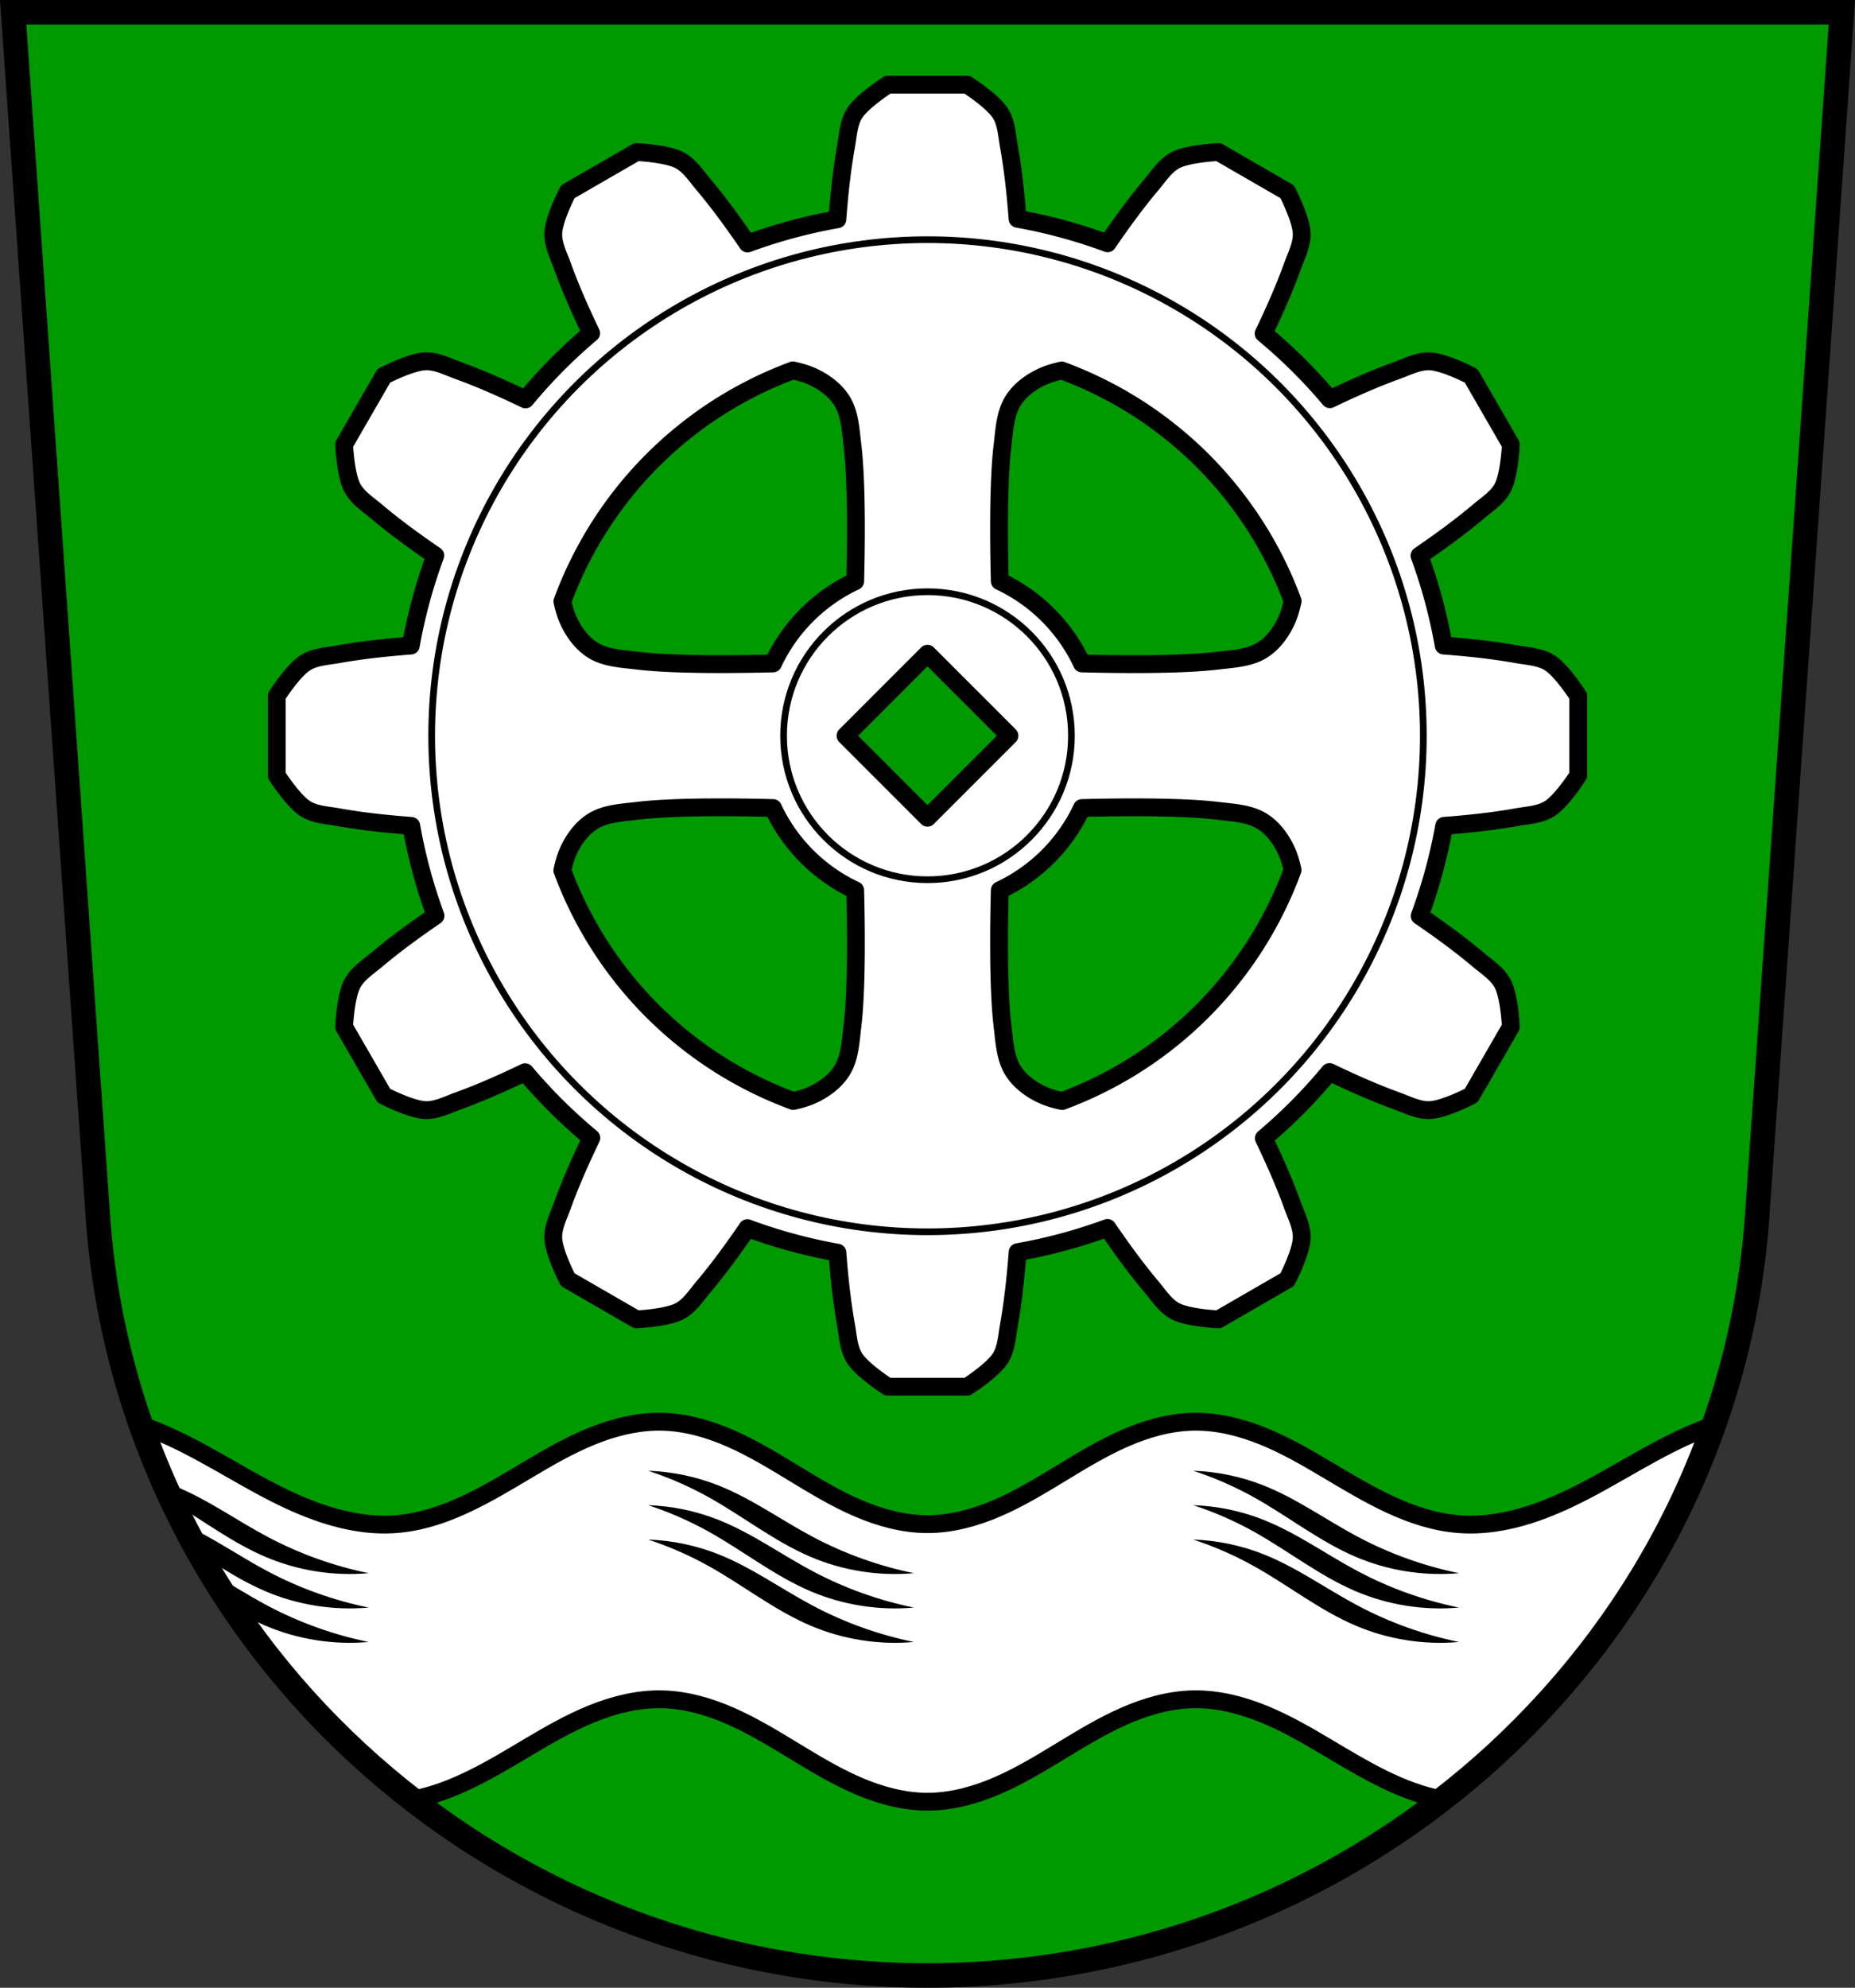
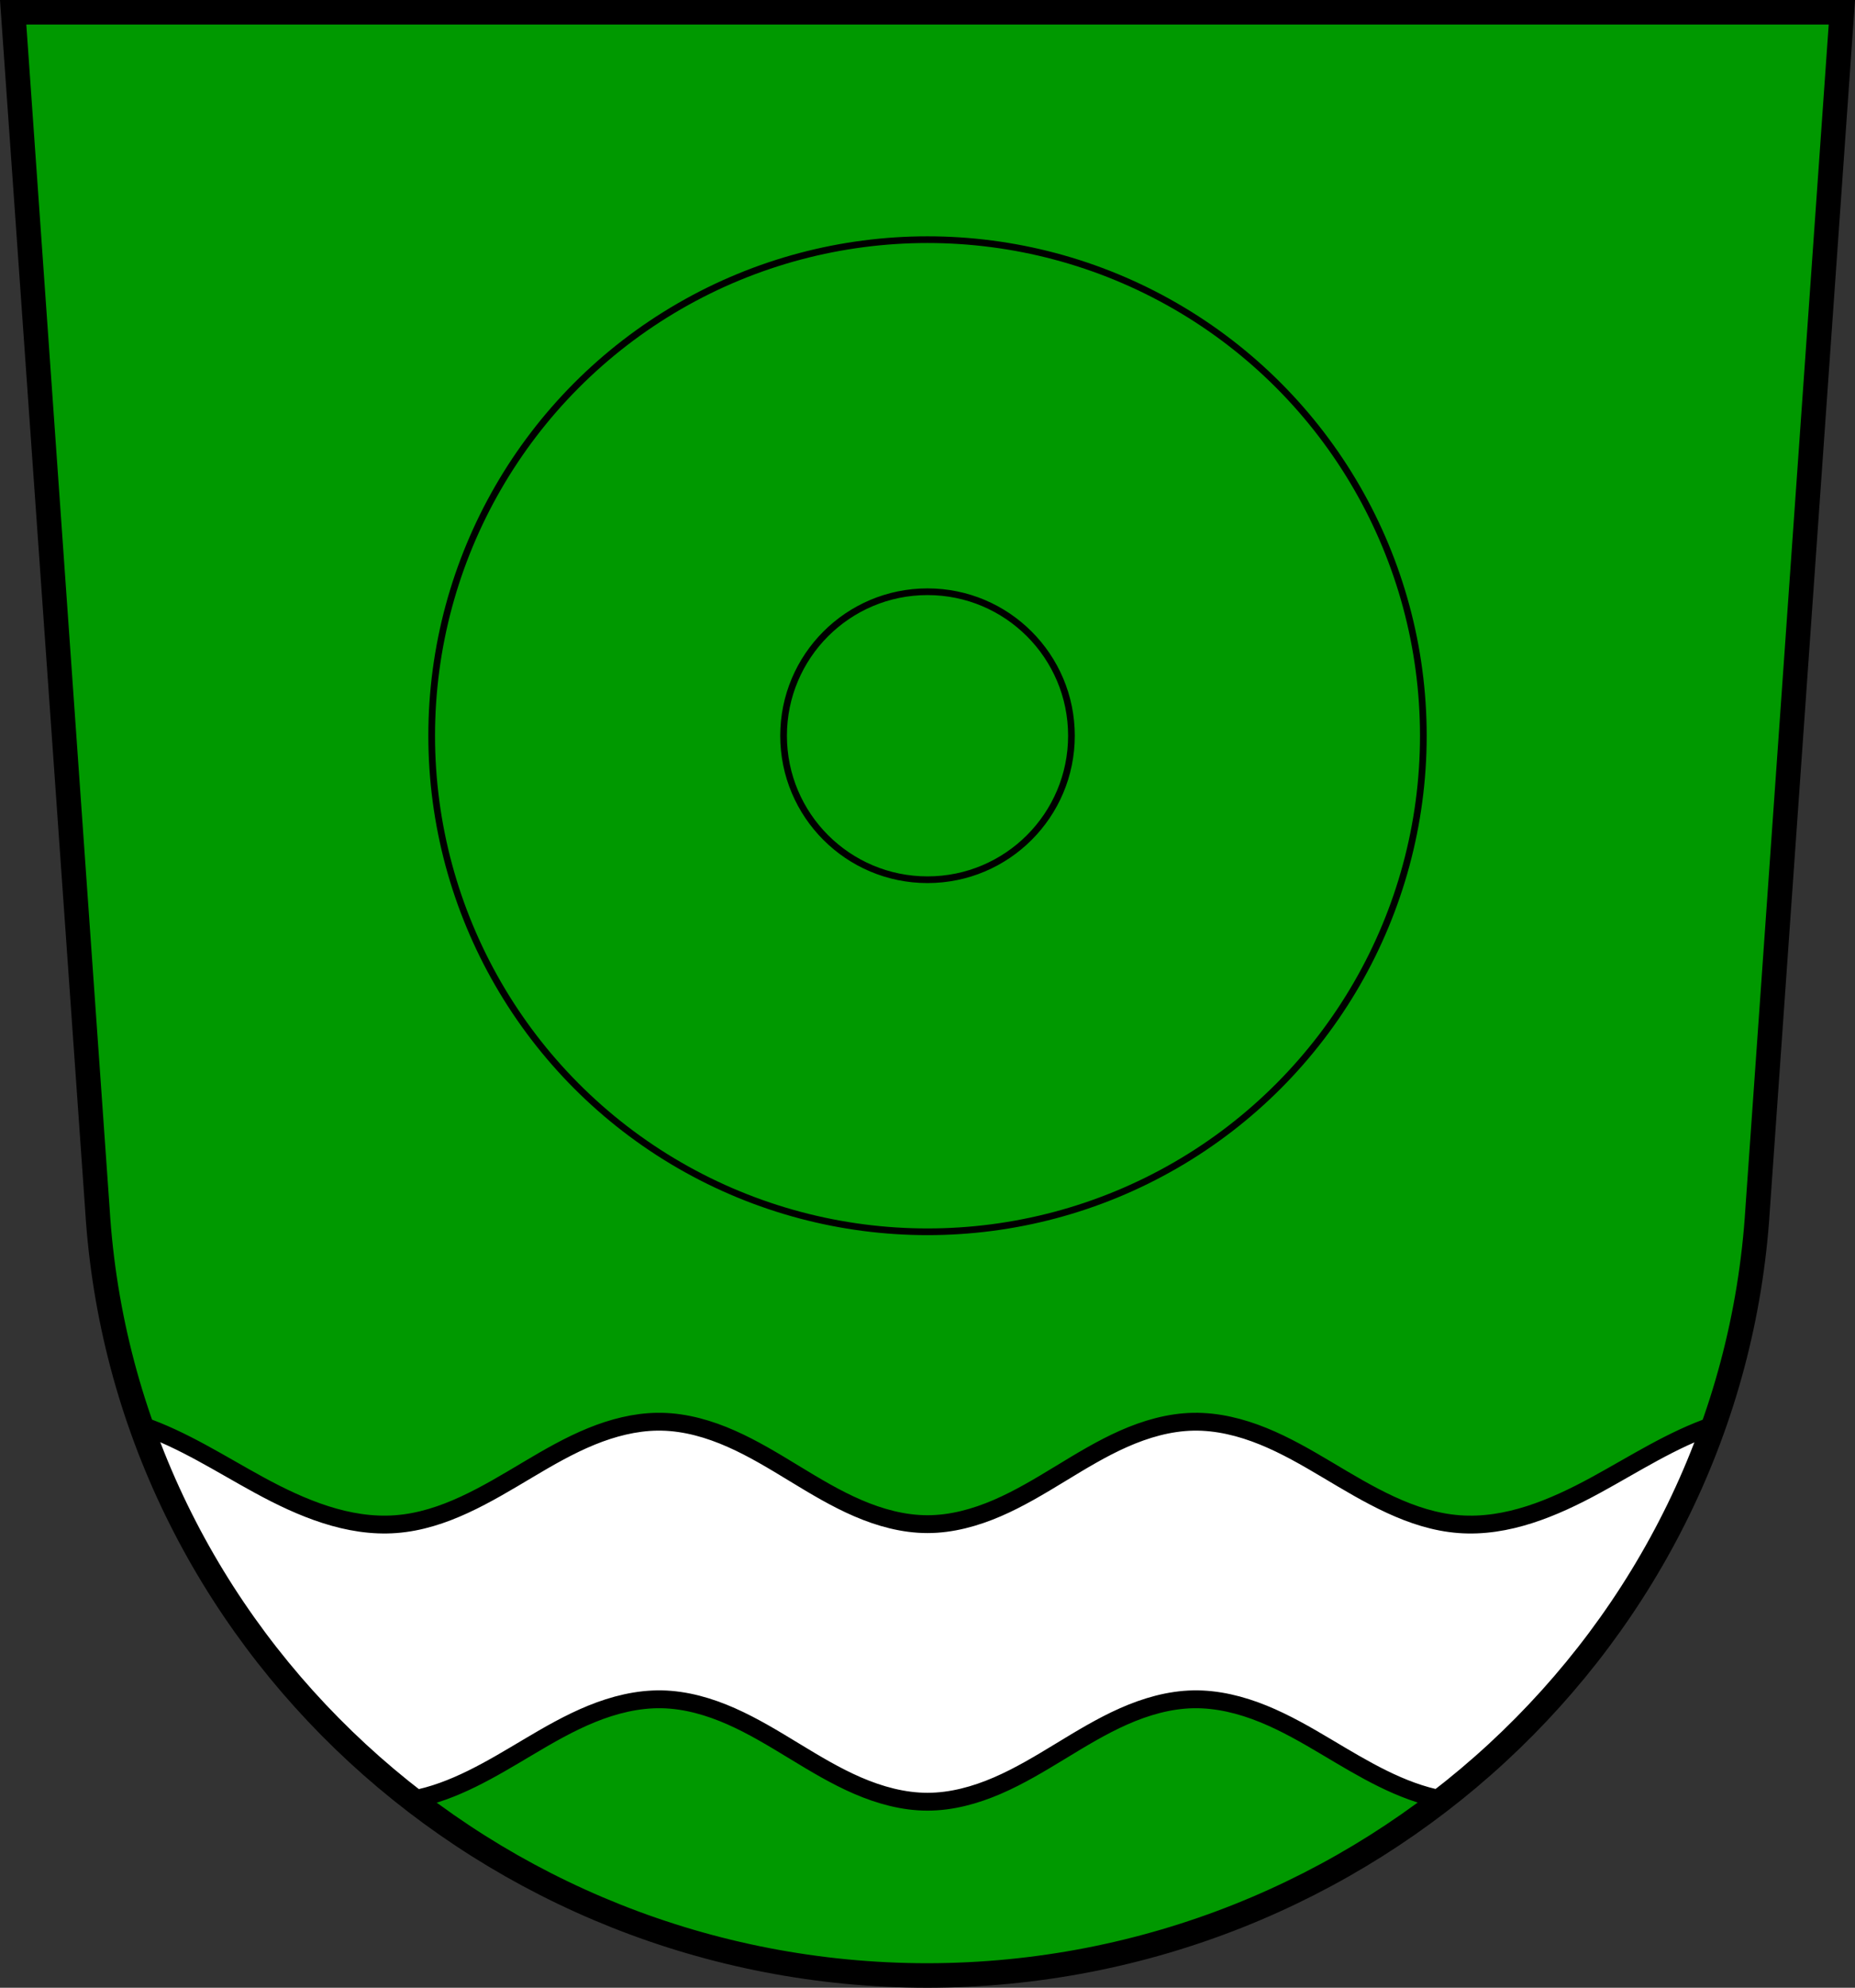
<svg xmlns="http://www.w3.org/2000/svg" width="832.19" height="891.33" viewBox="0 0 832.189 891.327">
  <rect x="0" y="0" width="832.189" height="891.327" fill="#333333" stroke="none" />
  <g transform="translate(6.829-74.49)">
    <g fill-rule="evenodd">
      <path d="m-.928 79.991l37.778 536.53c11.682 192.63 175.36 343.72 372.42 343.8 196.81-.231 360.58-151.41 372.42-343.8l37.778-536.53h-410.19z" fill="#090" />
      <g transform="translate(-6.829 74.49)">
        <path d="m294.84 637.51c-10.09.144-20.05 2.734-29.412 6.537-9.982 4.057-19.345 9.476-28.605 14.984-18.521 11.02-37.709 22.782-59.2 24.406-21.497 1.625-42.38-7.183-61.31-17.494-17.436-9.497-34.32-20.514-53.06-26.883 23.533 66.946 66.34 124.96 121.73 167.89 18.554-3.381 35.458-13.704 51.838-23.447 9.26-5.508 18.624-10.927 28.605-14.984 9.982-4.057 20.659-6.733 31.432-6.533 10.783.2 21.356 3.276 31.22 7.641 9.863 4.364 19.1 10.01 28.316 15.607 9.216 5.602 18.482 11.2 28.385 15.473 9.903 4.272 20.527 7.201 31.31 7.201 10.785 0 21.411-2.929 31.31-7.201 9.903-4.272 19.17-9.871 28.385-15.473 9.216-5.602 18.452-11.243 28.314-15.607 9.863-4.364 20.437-7.44 31.22-7.641 10.773-.2 21.448 2.476 31.43 6.533 9.982 4.057 19.345 9.476 28.605 14.984 16.3 9.695 33.12 19.966 51.564 23.398 55.41-42.927 98.27-100.91 121.88-167.79-18.685 6.376-35.537 17.364-52.934 26.84-18.932 10.312-39.818 19.12-61.31 17.494-21.488-1.625-40.679-13.39-59.2-24.406-9.26-5.508-18.624-10.927-28.605-14.984-9.982-4.057-20.657-6.733-31.43-6.533-10.783.2-21.358 3.276-31.22 7.641-9.863 4.364-19.1 10.01-28.314 15.607-9.216 5.602-18.482 11.2-28.385 15.473-9.903 4.272-20.529 7.203-31.31 7.203-10.785 0-21.409-2.931-31.31-7.203-9.903-4.272-19.17-9.871-28.385-15.473-9.216-5.602-18.453-11.243-28.316-15.607-9.863-4.364-20.435-7.44-31.22-7.641-.673-.013-1.347-.014-2.02-.004z" fill="#fff" stroke="#000" stroke-linejoin="round" stroke-width="8" />
-         <path d="m290.76 659.51c9.36 3.06 18.426 7.01 27.04 11.791 15.501 8.6 29.554 19.873 45.865 26.814 14.533 6.185 30.601 8.722 46.33 7.318-15.822-3.236-31.18-8.755-45.44-16.332-14.213-7.551-27.395-17.15-42.37-23.06-10-3.945-20.683-6.165-31.43-6.533m244.56 0c9.36 3.06 18.426 7.01 27.04 11.791 15.501 8.6 29.554 19.873 45.865 26.814 14.533 6.185 30.601 8.722 46.33 7.318-15.822-3.236-31.18-8.755-45.44-16.332-14.213-7.551-27.395-17.15-42.37-23.06-10-3.945-20.683-6.165-31.43-6.533m-462.04 4.955c1.376 3.129 2.796 6.236 4.258 9.318 13.836 8.194 26.77 18.04 41.557 24.332 14.533 6.185 30.601 8.722 46.33 7.318-15.822-3.236-31.18-8.755-45.44-16.332-14.213-7.551-27.395-17.15-42.37-23.06-1.433-.565-2.883-1.084-4.342-1.578m217.48 10.471c9.36 3.06 18.426 7.01 27.04 11.791 15.501 8.6 29.554 19.873 45.865 26.814 14.533 6.185 30.601 8.722 46.33 7.318-15.822-3.236-31.18-8.755-45.44-16.332-14.213-7.551-27.395-17.15-42.37-23.06-10-3.945-20.683-6.165-31.43-6.533m244.56 0c9.36 3.06 18.426 7.01 27.04 11.791 15.501 8.6 29.554 19.873 45.865 26.814 14.533 6.185 30.601 8.722 46.33 7.318-15.822-3.236-31.18-8.755-45.44-16.332-14.213-7.551-27.395-17.15-42.37-23.06-10-3.945-20.683-6.165-31.43-6.533m-453.01 8.533c2.265 4.429 4.618 8.806 7.06 13.13 9.631 6.198 19.21 12.469 29.725 16.943 14.533 6.185 30.601 8.722 46.33 7.318-15.822-3.236-31.18-8.755-45.44-16.332-12.71-6.753-24.6-15.14-37.678-21.06m208.45 6.893c9.36 3.06 18.426 7.01 27.04 11.791 15.501 8.6 29.554 19.871 45.865 26.813 14.533 6.185 30.601 8.724 46.33 7.32-15.822-3.236-31.18-8.755-45.44-16.332-14.213-7.551-27.395-17.15-42.37-23.06-10-3.945-20.683-6.165-31.43-6.533m244.56 0c9.36 3.06 18.426 7.01 27.04 11.791 15.501 8.6 29.554 19.871 45.865 26.813 14.533 6.185 30.601 8.724 46.33 7.32-15.822-3.236-31.18-8.755-45.44-16.332-14.213-7.551-27.395-17.15-42.37-23.06-10-3.945-20.683-6.165-31.43-6.533m-441.03 14.684c3.404 5.667 6.958 11.238 10.658 16.703 4.579 2.667 9.258 5.138 14.14 7.217 14.533 6.185 30.601 8.724 46.33 7.32-15.822-3.236-31.18-8.755-45.44-16.332-8.735-4.641-17.08-10.05-25.695-14.908" />
      </g>
      <path d="m-.928 79.991l37.778 536.53c11.682 192.63 175.36 343.72 372.42 343.8 196.81-.231 360.58-151.41 372.42-343.8l37.778-536.53h-410.19z" fill="none" stroke="#000" stroke-width="11" />
    </g>
    <g stroke="#000" stroke-linecap="round">
-       <path d="m391.47 112.47c0 0-11.508 7.318-14.982 12.924-2.651 4.277-2.862 9.668-3.746 14.621-1.934 10.842-3.069 21.806-3.916 32.801a235.315 235.316 0 0 0 -40.299 10.859c-6.242-9.116-12.717-18.06-19.826-26.502-3.242-3.848-6.12-8.411-10.555-10.789-5.812-3.117-19.438-3.701-19.438-3.701l-30.816 17.793c0 0-6.307 12.09-6.514 18.684-.158 5.03 2.355 9.803 4.066 14.535 3.724 10.295 8.191 20.301 12.924 30.19a235.315 235.316 0 0 0 -29.449 29.699c-9.942-4.762-20-9.261-30.355-13.01-4.732-1.711-9.508-4.226-14.537-4.068-6.592.206-18.682 6.516-18.682 6.516l-17.793 30.816c0 0 .582 13.623 3.699 19.436 2.378 4.434 6.943 7.314 10.791 10.557 8.411 7.086 17.325 13.543 26.41 19.766a235.315 235.316 0 0 0 -10.986 40.375c-10.922.845-21.813 1.979-32.584 3.9-4.954.884-10.346 1.095-14.623 3.746-5.606 3.475-12.922 14.982-12.922 14.982v35.584c0 0 7.316 11.508 12.922 14.982 4.277 2.651 9.669 2.862 14.623 3.746 10.842 1.934 21.806 3.069 32.801 3.916a235.315 235.316 0 0 0 10.859 40.297c-9.116 6.242-18.06 12.719-26.5 19.828-3.848 3.242-8.411 6.12-10.789 10.555-3.117 5.812-3.701 19.438-3.701 19.438l17.791 30.816c0 0 12.09 6.307 18.684 6.514 5.03.158 9.803-2.355 14.535-4.066 10.295-3.723 20.302-8.193 30.19-12.926a235.315 235.316 0 0 0 29.699 29.451c-4.762 9.943-9.261 20-13.01 30.357-1.711 4.732-4.224 9.508-4.066 14.537.206 6.592 6.512 18.684 6.512 18.684l30.818 17.791c0 0 13.623-.584 19.436-3.701 4.434-2.378 7.314-6.943 10.557-10.791 7.086-8.411 13.543-17.325 19.766-26.41a235.315 235.316 0 0 0 40.375 10.986c.845 10.922 1.979 21.813 3.9 32.584.884 4.954 1.095 10.346 3.746 14.623 3.475 5.606 14.982 12.924 14.982 12.924h35.584c0 0 11.508-7.318 14.982-12.924 2.651-4.277 2.862-9.669 3.746-14.623 1.934-10.842 3.069-21.806 3.916-32.801a235.315 235.316 0 0 0 40.299 -10.861c6.242 9.116 12.716 18.06 19.826 26.502 3.242 3.848 6.122 8.413 10.557 10.791 5.812 3.117 19.438 3.701 19.438 3.701l30.816-17.793c0 0 6.307-12.09 6.514-18.684.158-5.03-2.357-9.805-4.068-14.537-3.724-10.295-8.192-20.3-12.924-30.19a235.315 235.316 0 0 0 29.449 -29.699c9.943 4.762 20 9.261 30.357 13.01 4.732 1.711 9.506 4.224 14.535 4.066 6.592-.206 18.684-6.514 18.684-6.514l17.791-30.816c0 0-.584-13.625-3.701-19.438-2.378-4.434-6.941-7.313-10.789-10.555-8.41-7.086-17.325-13.543-26.41-19.766a235.315 235.316 0 0 0 10.986 -40.377c10.922-.845 21.814-1.977 32.584-3.898 4.954-.884 10.344-1.095 14.621-3.746 5.606-3.475 12.924-14.982 12.924-14.982v-35.584c0 0-7.318-11.508-12.924-14.982-4.277-2.651-9.668-2.862-14.621-3.746-10.842-1.934-21.806-3.069-32.801-3.916a235.315 235.316 0 0 0 -10.859 -40.297c9.116-6.242 18.06-12.72 26.5-19.83 3.848-3.242 8.413-6.12 10.791-10.555 3.117-5.812 3.699-19.438 3.699-19.438l-17.791-30.816c0 0-12.09-6.307-18.682-6.514-5.03-.158-9.805 2.355-14.537 4.066-10.295 3.724-20.302 8.192-30.19 12.924a235.315 235.316 0 0 0 -29.697 -29.447c4.762-9.942 9.259-20 13-30.357 1.711-4.732 4.224-9.506 4.066-14.535-.206-6.592-6.512-18.684-6.512-18.684l-30.818-17.791c0 0-13.623.584-19.436 3.701-4.434 2.378-7.313 6.941-10.555 10.789-7.086 8.41-13.545 17.325-19.768 26.41a235.315 235.316 0 0 0 -40.377 -10.986c-.845-10.922-1.977-21.814-3.898-32.584-.884-4.954-1.095-10.344-3.746-14.621-3.475-5.606-14.982-12.924-14.982-12.924h-35.584zm-42.598 128.12c3.09.671 5.938 1.496 8.244 2.514 5.358 2.364 10.667 6.084 13.867 11.301 3.48 5.672 3.801 13.06 4.611 19.807 1.991 16.582 1.667 44.29 1.24 60.898a76.59 76.59 0 0 0 -36.869 36.863c-16.613.427-44.31.75-60.893-1.24-6.752-.811-14.13-1.132-19.807-4.611-5.217-3.2-8.936-8.511-11.301-13.869-.999-2.265-1.812-5.05-2.477-8.07a174.711 174.711 0 0 1 103.383 -103.588m120.609.035a174.711 174.711 0 0 1 103.588 103.385c-.671 3.089-1.494 5.938-2.512 8.244-2.364 5.358-6.084 10.667-11.301 13.867-5.672 3.48-13.06 3.801-19.807 4.611-16.582 1.991-44.29 1.667-60.898 1.24a76.59 76.59 0 0 0 -36.863 -36.869c-.427-16.613-.75-44.31 1.24-60.893.811-6.752 1.132-14.13 4.611-19.807 3.2-5.217 8.509-8.936 13.867-11.301 2.265-.999 5.05-1.814 8.07-2.479zm-60.22 127l36.771 36.77-36.771 36.77-36.77-36.77 36.77-36.77zm-95.69 68.879c9.805-.042 19.07.128 26.398.316a76.59 76.59 0 0 0 36.863 36.867c.427 16.612.75 44.31-1.24 60.895-.811 6.752-1.132 14.13-4.611 19.807-3.2 5.217-8.509 8.936-13.867 11.301-2.264.999-5.05 1.814-8.07 2.479a174.711 174.711 0 0 1 -103.59 -103.381c.671-3.091 1.494-5.941 2.512-8.248 2.364-5.358 6.084-10.667 11.301-13.867 5.672-3.48 13.06-3.801 19.807-4.611 9.264-1.112 22.09-1.503 34.5-1.557zm191.38.002c12.412.053 25.24.445 34.5 1.557 6.752.811 14.13 1.131 19.807 4.611 5.217 3.2 8.936 8.509 11.301 13.867.999 2.264 1.813 5.05 2.477 8.07a174.711 174.711 0 0 1 -103.385 103.59c-3.089-.671-5.936-1.494-8.242-2.512-5.358-2.364-10.667-6.084-13.867-11.301-3.48-5.672-3.801-13.06-4.611-19.807-1.991-16.582-1.667-44.29-1.24-60.898a76.59 76.59 0 0 0 36.867 -36.861c7.331-.188 16.591-.359 26.395-.316z" fill="#fff" stroke-linejoin="round" stroke-width="8" />
      <g fill="none" stroke-width="3">
        <ellipse cx="409.27" cy="404.4" rx="222.44" ry="222.44" />
        <circle cx="409.27" cy="404.4" r="64.57" stroke-linejoin="round" />
      </g>
    </g>
  </g>
</svg>